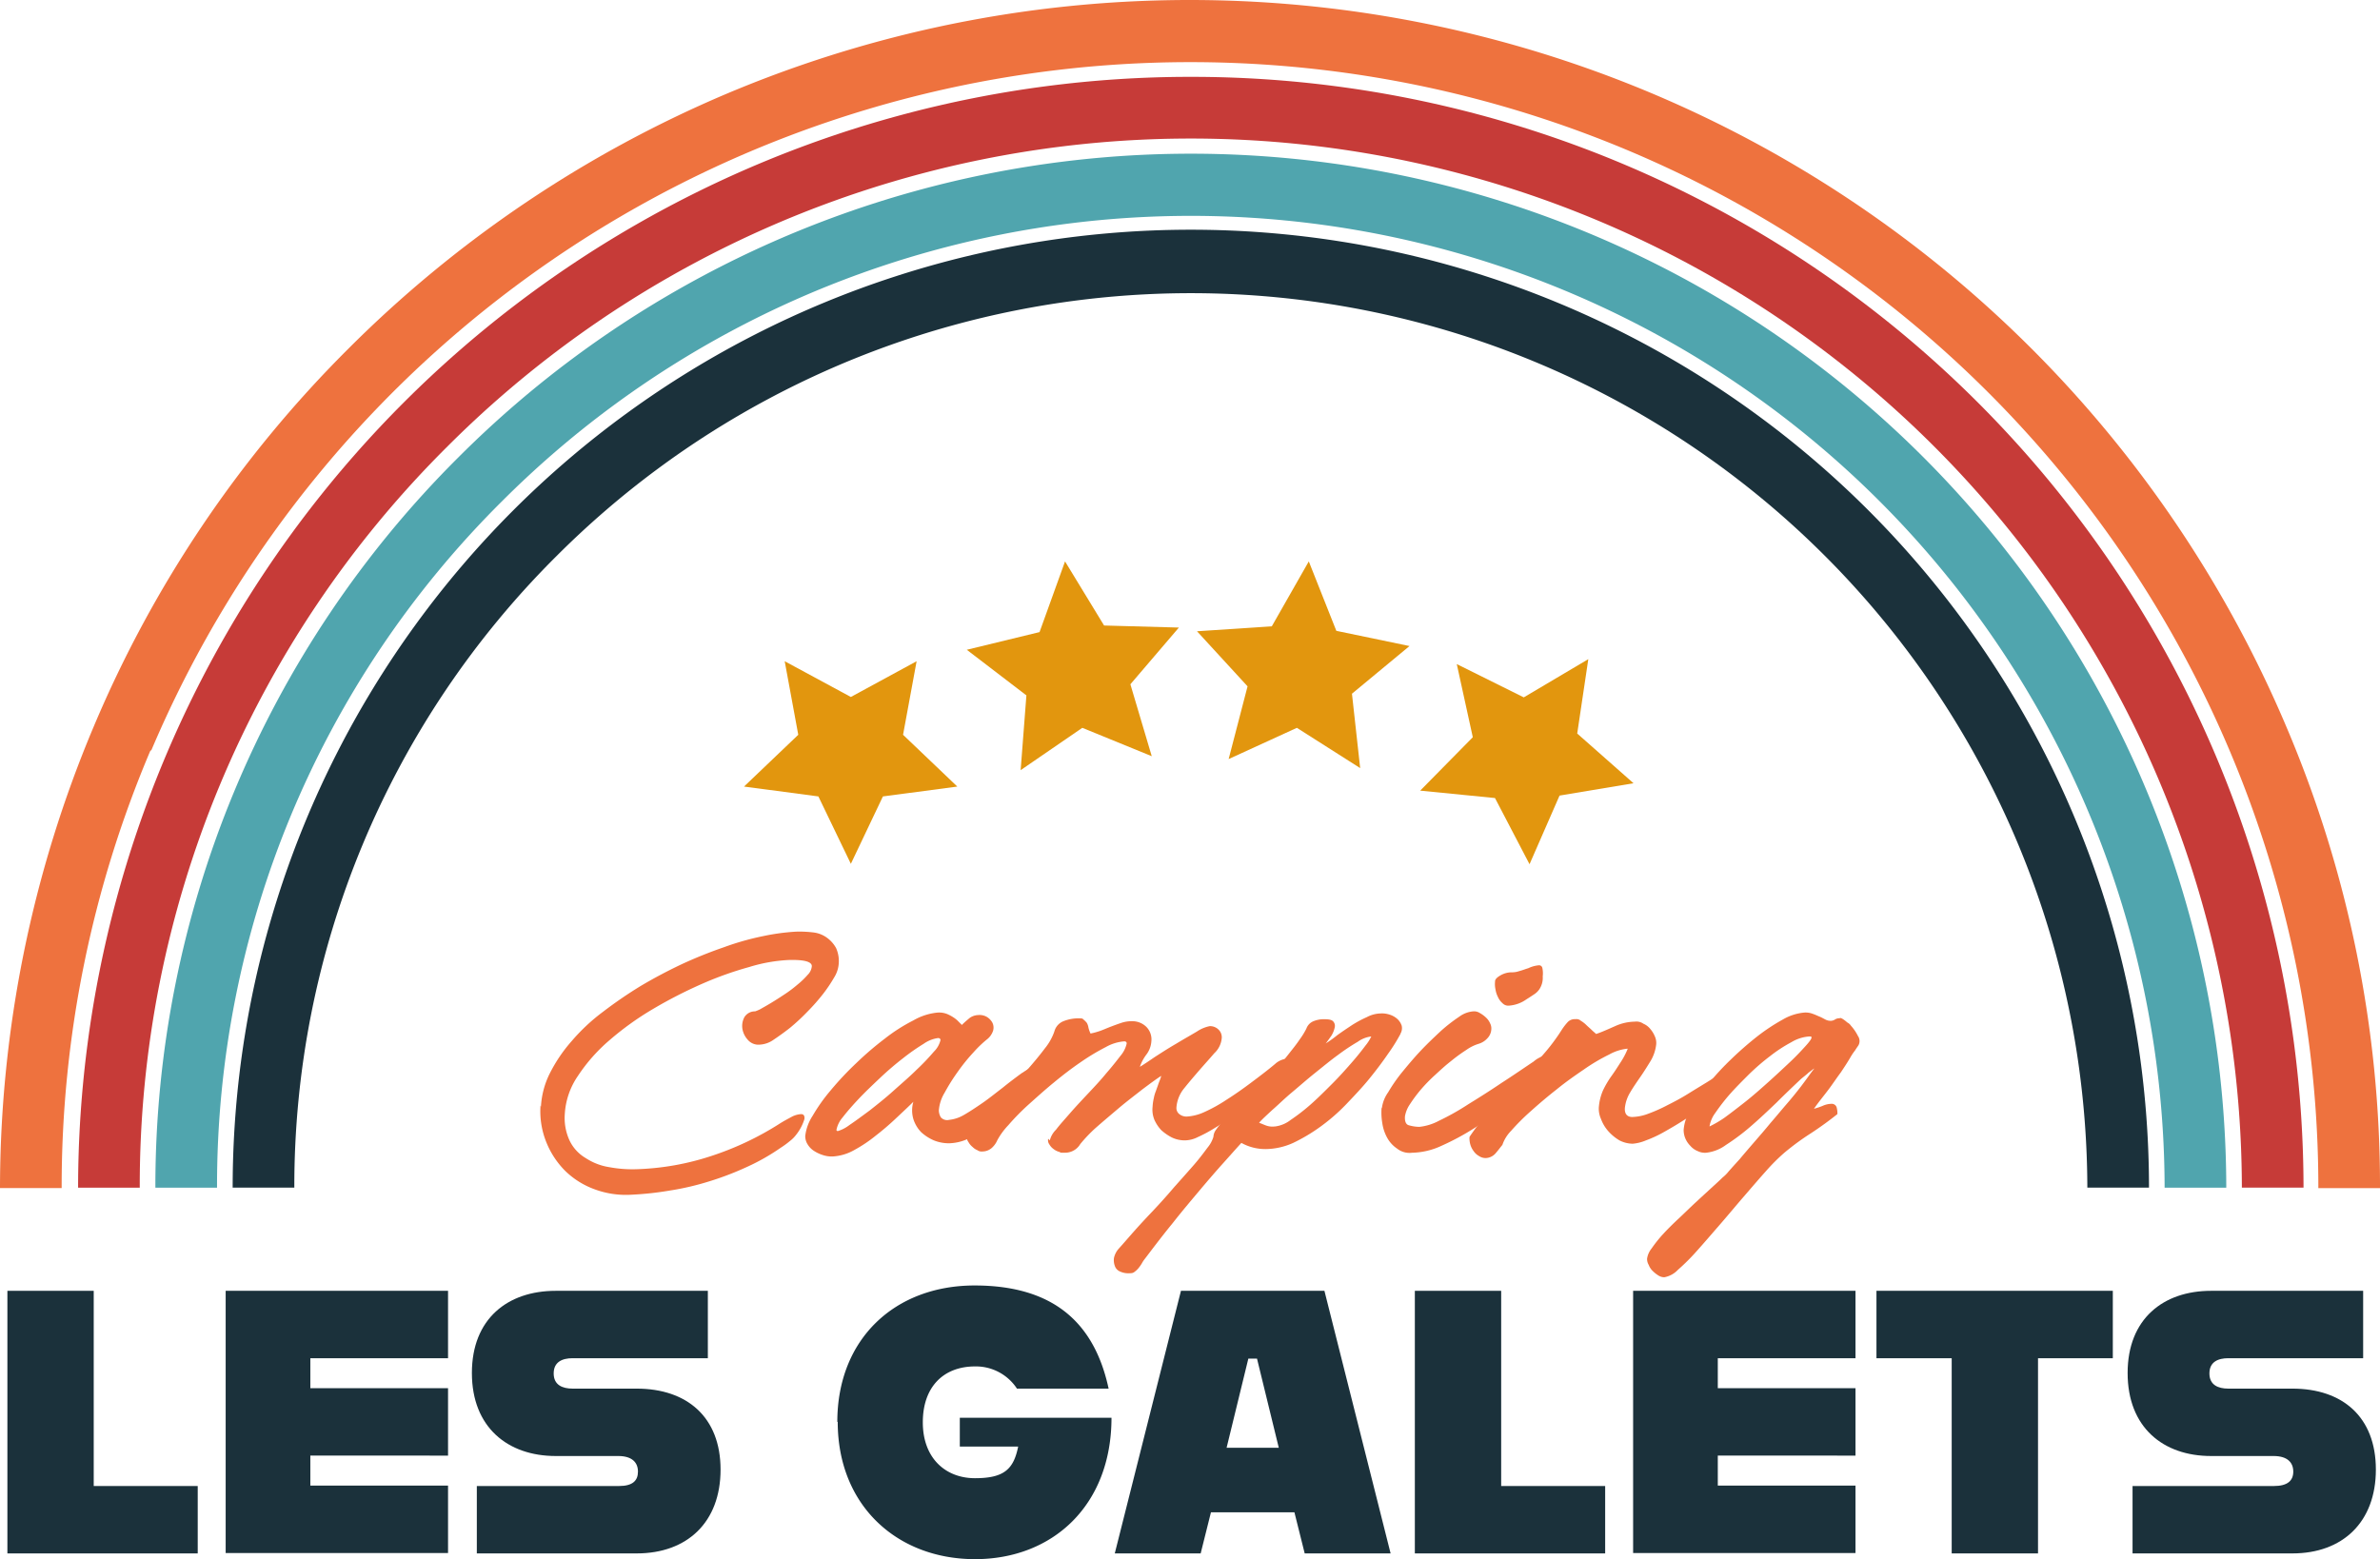
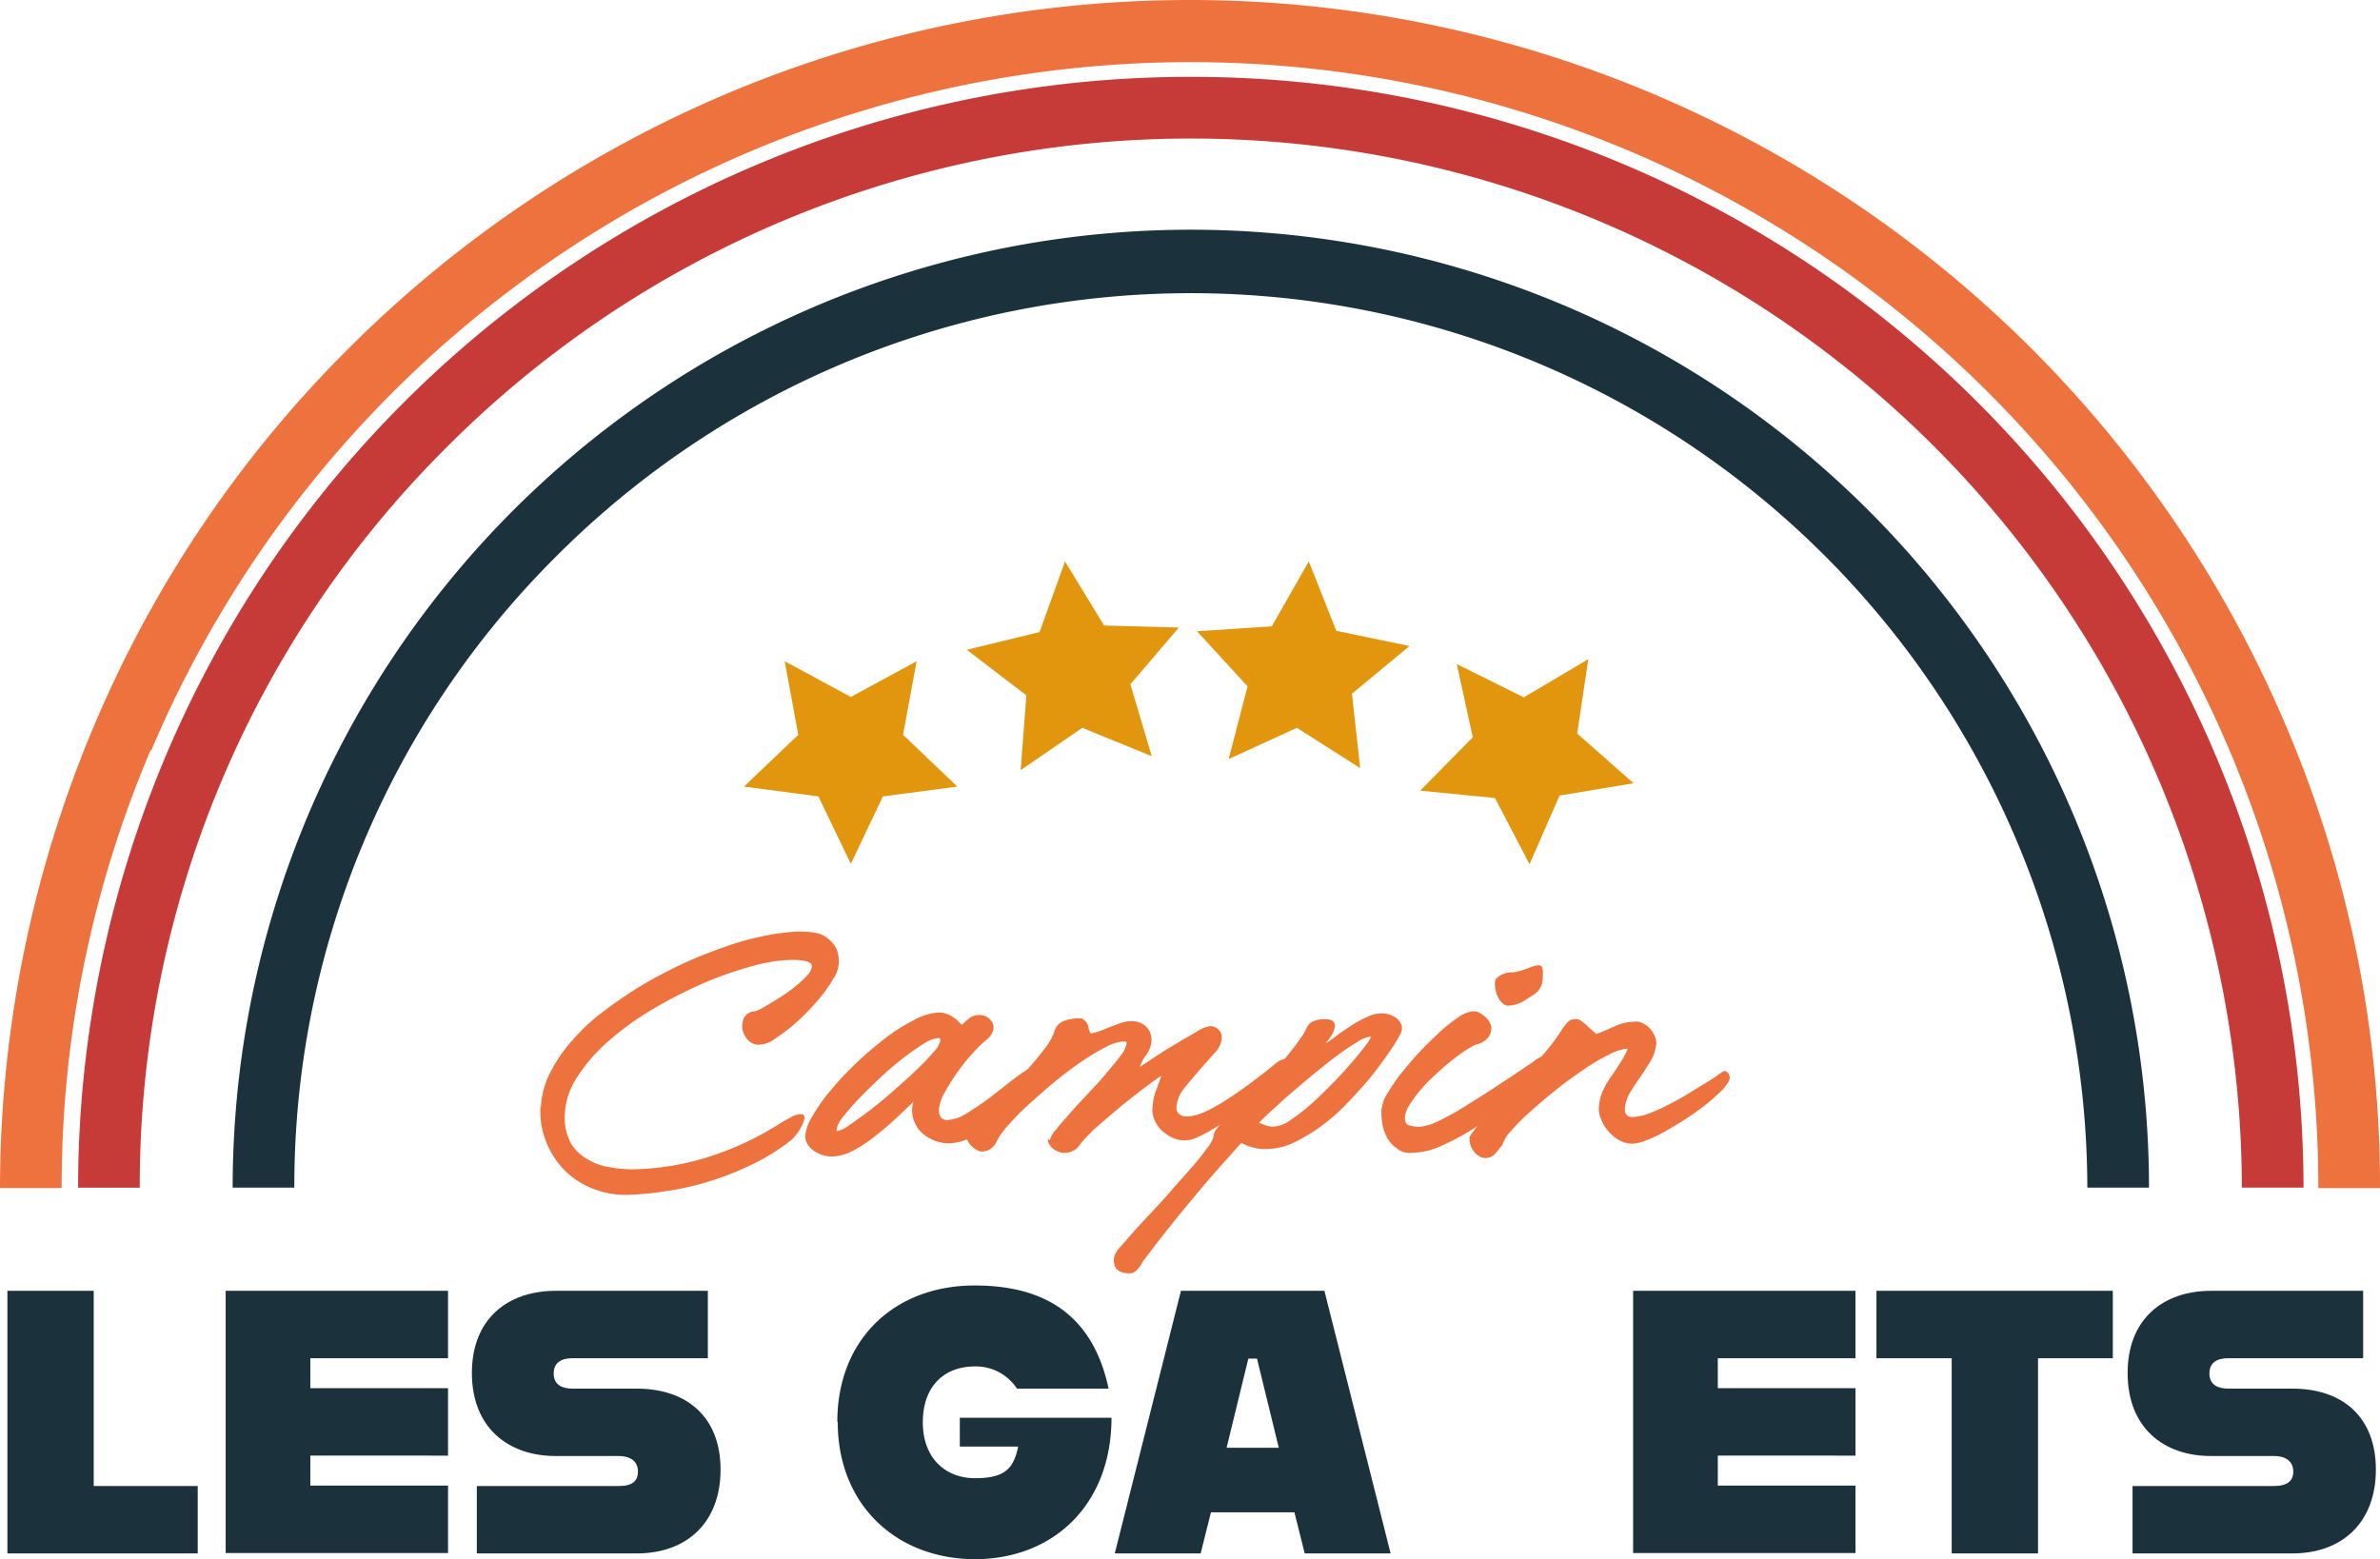
<svg xmlns="http://www.w3.org/2000/svg" id="Groupe_44" data-name="Groupe 44" width="267.294" height="175.149" viewBox="0 0 267.294 175.149">
  <defs>
    <clipPath id="clip-path">
      <rect id="Rectangle_2" data-name="Rectangle 2" width="267.294" height="175.149" fill="none" />
    </clipPath>
  </defs>
  <g id="Groupe_1" data-name="Groupe 1" clip-path="url(#clip-path)">
    <path id="Tracé_1" data-name="Tracé 1" d="M16.989,84.3a126.735,126.735,0,0,1,233.409,0,125.958,125.958,0,0,1,9.972,49.166h6.925a131.753,131.753,0,0,0-10.526-51.843,133.839,133.839,0,0,0-28.622-42.472A133.7,133.7,0,0,0,81.619,10.526,133.839,133.839,0,0,0,39.148,39.148,132.331,132.331,0,0,0,10.526,81.619,133.747,133.747,0,0,0,0,133.463H6.925A125.3,125.3,0,0,1,16.9,84.3Z" fill="#ee723e" />
    <path id="Tracé_2" data-name="Tracé 2" d="M60.5,60.2a118.044,118.044,0,0,1,201.509,83.281h6.925A124.883,124.883,0,0,0,143.968,18.7,124.883,124.883,0,0,0,19,143.484h6.925A117.027,117.027,0,0,1,60.5,60.2Z" transform="translate(-10.229 -10.067)" fill="#c63b38" />
-     <path id="Tracé_3" data-name="Tracé 3" d="M76.763,76.409a109.365,109.365,0,0,1,186.691,77.141h6.925A116.276,116.276,0,0,0,71.87,71.47,115.542,115.542,0,0,0,37.8,153.551h6.925A108.326,108.326,0,0,1,76.763,76.409Z" transform="translate(-20.35 -20.134)" fill="#50a5ae" />
    <path id="Tracé_4" data-name="Tracé 4" d="M93.024,92.67a100.686,100.686,0,0,1,171.872,71h6.925a107.61,107.61,0,0,0-215.22,0h6.925A99.817,99.817,0,0,1,93.024,92.67Z" transform="translate(-30.471 -30.255)" fill="#1b313b" />
-     <path id="Tracé_5" data-name="Tracé 5" d="M248.172,155.3l-6.925,4.755.646-8.4-6.694-5.124,8.171-1.985,2.862-7.94,4.386,7.2,8.4.231-5.447,6.371,2.4,8.079Z" transform="translate(-126.62 -73.539)" fill="#e2960e" />
+     <path id="Tracé_5" data-name="Tracé 5" d="M248.172,155.3l-6.925,4.755.646-8.4-6.694-5.124,8.171-1.985,2.862-7.94,4.386,7.2,8.4.231-5.447,6.371,2.4,8.079" transform="translate(-126.62 -73.539)" fill="#e2960e" />
    <path id="Tracé_6" data-name="Tracé 6" d="M302.418,155.3l-7.663,3.509,2.124-8.171-5.678-6.186,8.4-.554,4.155-7.294,3.093,7.8,8.217,1.708-6.463,5.355.923,8.356Z" transform="translate(-156.768 -73.539)" fill="#e2960e" />
    <path id="Tracé_7" data-name="Tracé 7" d="M353.9,176l-8.4-.831,5.909-6-1.8-8.217,7.525,3.739,7.248-4.293-1.246,8.356,6.325,5.586-8.31,1.385-3.37,7.71Z" transform="translate(-186.001 -86.352)" fill="#e2960e" />
    <path id="Tracé_8" data-name="Tracé 8" d="M196.6,176.088l-3.6,7.571-3.647-7.571L181,174.98l6.094-5.817L185.57,160.9,193,164.916l7.386-4.016-1.523,8.264,6.094,5.817Z" transform="translate(-97.442 -86.621)" fill="#e2960e" />
    <path id="Tracé_9" data-name="Tracé 9" d="M131.523,246.366a9.461,9.461,0,0,1,1.016-3.786,17.144,17.144,0,0,1,2.447-3.6,21.672,21.672,0,0,1,3.509-3.278,48.948,48.948,0,0,1,4.247-2.908c1.477-.877,3.047-1.708,4.616-2.447a50.137,50.137,0,0,1,4.709-1.893,30.323,30.323,0,0,1,4.386-1.246,24.741,24.741,0,0,1,3.739-.508,13,13,0,0,1,1.939.092,3.212,3.212,0,0,1,1.523.6,3.526,3.526,0,0,1,1.016,1.154,3.6,3.6,0,0,1,.277,1.939,3.4,3.4,0,0,1-.508,1.385,16.267,16.267,0,0,1-1.246,1.847,22.543,22.543,0,0,1-1.754,1.985,22.993,22.993,0,0,1-1.939,1.8c-.646.508-1.293.969-1.847,1.339a2.943,2.943,0,0,1-1.57.554,1.569,1.569,0,0,1-1.339-.554,2.413,2.413,0,0,1-.6-1.246,2.1,2.1,0,0,1,.231-1.293,1.381,1.381,0,0,1,1.2-.646,4.8,4.8,0,0,0,.554-.231c.323-.185.739-.415,1.2-.693s.969-.6,1.523-.969a13.664,13.664,0,0,0,1.477-1.108,8.892,8.892,0,0,0,1.154-1.108,1.538,1.538,0,0,0,.462-.969c0-.508-.877-.739-2.585-.693a17.979,17.979,0,0,0-4.432.785,38.762,38.762,0,0,0-5.309,1.893,51.581,51.581,0,0,0-5.494,2.816,33.137,33.137,0,0,0-4.893,3.509,19.157,19.157,0,0,0-3.555,4.016A8.423,8.423,0,0,0,134.2,247.2a6.027,6.027,0,0,0,.554,3,4.569,4.569,0,0,0,1.8,1.939,6.676,6.676,0,0,0,2.631,1.016,14.183,14.183,0,0,0,3.139.231,29.647,29.647,0,0,0,8.31-1.477,33.594,33.594,0,0,0,7.71-3.647c.508-.323.969-.554,1.385-.785a2.59,2.59,0,0,1,1.016-.277c.277,0,.415.185.369.554a5.306,5.306,0,0,1-.923,1.754,3.713,3.713,0,0,1-.739.739,9.666,9.666,0,0,1-1.016.739,23.592,23.592,0,0,1-3.832,2.17,33.542,33.542,0,0,1-4.247,1.616,30.082,30.082,0,0,1-4.386,1.016,35.072,35.072,0,0,1-4.247.462,10.091,10.091,0,0,1-4.155-.6,9.205,9.205,0,0,1-3.324-2.077,9.6,9.6,0,0,1-2.124-3.232,9.284,9.284,0,0,1-.646-4.109Z" transform="translate(-70.77 -122.044)" fill="#ee723e" />
    <path id="Tracé_10" data-name="Tracé 10" d="M220.321,253.14a8.637,8.637,0,0,1,1.385-.785,2.75,2.75,0,0,1,1.062-.231c.462,0,.646.185.646.554s-.369.877-1.108,1.57-1.523,1.431-2.4,2.216-1.754,1.523-2.678,2.216a16.119,16.119,0,0,1-2.678,1.708,5.371,5.371,0,0,1-2.493.692,4.482,4.482,0,0,1-1.708-.323,5.083,5.083,0,0,1-1.431-.923,3.706,3.706,0,0,1-.877-1.477,3.458,3.458,0,0,1,0-1.939c-.554.554-1.2,1.154-1.939,1.847a29.6,29.6,0,0,1-2.262,1.939,15.632,15.632,0,0,1-2.4,1.616,5.542,5.542,0,0,1-2.4.739,3.049,3.049,0,0,1-1.108-.138,4.045,4.045,0,0,1-1.016-.462,2.258,2.258,0,0,1-.739-.739,1.707,1.707,0,0,1-.277-.969,5.255,5.255,0,0,1,.831-2.262,19.523,19.523,0,0,1,2.031-2.862,34.627,34.627,0,0,1,2.862-3.047,35.485,35.485,0,0,1,3.232-2.77,19.224,19.224,0,0,1,3.185-2.031,6.669,6.669,0,0,1,2.678-.877,2.475,2.475,0,0,1,1.062.138,4.22,4.22,0,0,1,.785.416,2.923,2.923,0,0,1,.554.462l.369.369c.323-.323.6-.554.877-.785a1.718,1.718,0,0,1,.923-.323,1.669,1.669,0,0,1,.969.185,1.735,1.735,0,0,1,.646.646,1.243,1.243,0,0,1,.092.923,2.036,2.036,0,0,1-.739,1.016,13.178,13.178,0,0,0-1.477,1.431,21.116,21.116,0,0,0-1.754,2.17,21.966,21.966,0,0,0-1.477,2.354,4.482,4.482,0,0,0-.646,1.985,1.556,1.556,0,0,0,.231.785.946.946,0,0,0,.923.277,4.112,4.112,0,0,0,1.662-.554c.646-.369,1.339-.831,2.077-1.339s1.477-1.108,2.262-1.708c.739-.6,1.477-1.154,2.17-1.662Zm-20.867,6.6a4.028,4.028,0,0,0,1.385-.693c.692-.462,1.431-1.016,2.308-1.662.877-.692,1.754-1.385,2.678-2.216s1.8-1.57,2.585-2.354a24.955,24.955,0,0,0,1.939-2.031,2.685,2.685,0,0,0,.739-1.293c0-.138-.092-.231-.277-.231a3.707,3.707,0,0,0-1.616.646,24.036,24.036,0,0,0-2.308,1.616c-.831.646-1.708,1.385-2.585,2.216s-1.708,1.616-2.4,2.354q-1.108,1.177-1.8,2.077a3.061,3.061,0,0,0-.693,1.385c0,.092,0,.138.139.138Z" transform="translate(-105.463 -132.65)" fill="#ee723e" />
    <path id="Tracé_11" data-name="Tracé 11" d="M244.525,261.511a2.532,2.532,0,0,1,.693-1.2c.415-.554.969-1.154,1.57-1.847s1.293-1.431,2.031-2.216,1.431-1.523,2.031-2.262c.646-.739,1.154-1.385,1.616-1.985a3.134,3.134,0,0,0,.692-1.385c0-.138-.092-.231-.277-.231a4.989,4.989,0,0,0-2.077.646,24.311,24.311,0,0,0-2.77,1.662c-1.016.692-1.985,1.431-3.047,2.308-1.016.831-1.985,1.708-2.862,2.493a26.239,26.239,0,0,0-2.262,2.308,7.917,7.917,0,0,0-1.246,1.708,2.41,2.41,0,0,1-.646.877,1.613,1.613,0,0,1-1.016.369.8.8,0,0,1-.554-.138,1.66,1.66,0,0,1-.554-.369,1.848,1.848,0,0,1-.462-.554.887.887,0,0,1-.185-.554,2.692,2.692,0,0,1,.692-1.154c.415-.508,1.016-1.154,1.708-1.847s1.385-1.477,2.216-2.262c.785-.831,1.57-1.616,2.262-2.4s1.339-1.57,1.893-2.308a6.22,6.22,0,0,0,1.062-1.893,1.709,1.709,0,0,1,1.016-1.154,4.537,4.537,0,0,1,1.57-.323c.554,0,.554,0,.692.138a2.783,2.783,0,0,1,.369.369,1.557,1.557,0,0,1,.185.554,3.626,3.626,0,0,0,.231.646,8.419,8.419,0,0,0,1.154-.323c.369-.138.785-.323,1.154-.462s.739-.277,1.154-.415a3.616,3.616,0,0,1,1.2-.185,2.228,2.228,0,0,1,1.616.646,2,2,0,0,1,.554,1.616,2.751,2.751,0,0,1-.554,1.477,4.988,4.988,0,0,0-.739,1.385c.323-.185.877-.554,1.616-1.062.785-.508,1.57-1.016,2.447-1.523.831-.508,1.662-.969,2.354-1.385a3.944,3.944,0,0,1,1.431-.6,1.357,1.357,0,0,1,1.016.415,1.19,1.19,0,0,1,.323,1.016,2.606,2.606,0,0,1-.831,1.616c-.508.6-1.062,1.2-1.662,1.893s-1.154,1.339-1.708,2.031a3.824,3.824,0,0,0-.877,2.17.861.861,0,0,0,.323.739,1.289,1.289,0,0,0,.831.277,5.452,5.452,0,0,0,1.985-.508,17.256,17.256,0,0,0,2.493-1.385c.877-.554,1.8-1.2,2.724-1.893s1.847-1.385,2.724-2.124a2.355,2.355,0,0,1,1.062-.554c.323,0,.508,0,.646.138a.612.612,0,0,1,.092.646,1.925,1.925,0,0,1-.692.923c-.415.416-.969.877-1.57,1.385s-1.293,1.062-1.985,1.616-1.431,1.108-2.17,1.616a24.965,24.965,0,0,1-2.17,1.431,15.756,15.756,0,0,1-1.893,1.016,3.3,3.3,0,0,1-1.477.369,3.37,3.37,0,0,1-1.431-.323,5.554,5.554,0,0,1-1.2-.831,4.151,4.151,0,0,1-.785-1.2,3,3,0,0,1-.185-1.431,5.425,5.425,0,0,1,.139-.969,3.9,3.9,0,0,1,.231-.785c.092-.277.185-.508.277-.785s.231-.554.323-.923c-.508.323-1.2.831-2.124,1.523-.877.692-1.8,1.385-2.724,2.17s-1.8,1.523-2.585,2.216a16.762,16.762,0,0,0-1.662,1.754,1.97,1.97,0,0,1-1.708.969c-.692,0-.415,0-.646-.092a1.707,1.707,0,0,1-.646-.323,1.6,1.6,0,0,1-.462-.508.8.8,0,0,1-.139-.646Z" transform="translate(-126.62 -133.404)" fill="#ee723e" />
    <path id="Tracé_12" data-name="Tracé 12" d="M303.156,248.908a20.058,20.058,0,0,1-1.385,2.216q-.9,1.316-2.077,2.77c-.785.969-1.662,1.893-2.585,2.862A21.225,21.225,0,0,1,294.2,259.3a19.539,19.539,0,0,1-3.093,1.847,7.678,7.678,0,0,1-3.093.693,5.557,5.557,0,0,1-2.724-.693c-.554.6-1.2,1.339-2.031,2.262s-1.708,1.939-2.678,3.093-1.985,2.354-3,3.647c-1.062,1.293-2.077,2.631-3.093,3.97a3.987,3.987,0,0,0-.323.462,3.849,3.849,0,0,1-.369.554,2.187,2.187,0,0,1-.462.462.694.694,0,0,1-.508.185,2.258,2.258,0,0,1-1.154-.185,1.032,1.032,0,0,1-.6-.646,1.845,1.845,0,0,1-.092-.877,2.328,2.328,0,0,1,.508-1.016c.462-.508,1.016-1.154,1.708-1.939s1.431-1.57,2.216-2.4,1.57-1.708,2.354-2.631c.785-.877,1.523-1.708,2.17-2.447s1.154-1.431,1.57-1.985a3.41,3.41,0,0,0,.646-1.2,1.438,1.438,0,0,1,.323-.831,5.279,5.279,0,0,1,1.431-1.431,5.122,5.122,0,0,0,.739-.554c.277-.231.646-.554,1.108-1.016s.969-.969,1.523-1.57,1.108-1.246,1.662-1.893c.6-.692,1.108-1.293,1.616-1.939s.923-1.154,1.293-1.708a8.529,8.529,0,0,0,.739-1.2,1.4,1.4,0,0,1,.785-.831,3.025,3.025,0,0,1,1.154-.231c.554,0,.877.046,1.062.231a.739.739,0,0,1,.185.692,2.964,2.964,0,0,1-.369.923c-.231.323-.415.6-.646.877a11.936,11.936,0,0,0,1.293-.923c.508-.369,1.062-.739,1.616-1.108a12.209,12.209,0,0,1,1.708-.923,3.447,3.447,0,0,1,1.523-.415,2.693,2.693,0,0,1,1.062.138,2.314,2.314,0,0,1,.877.508,1.807,1.807,0,0,1,.462.739,1.227,1.227,0,0,1-.138.877ZM289.076,259.3a3.575,3.575,0,0,0,1.754-.739,21.662,21.662,0,0,0,2.262-1.754c.785-.692,1.57-1.477,2.4-2.308s1.523-1.616,2.17-2.354,1.154-1.385,1.57-1.939a4.843,4.843,0,0,0,.646-1.016,3.244,3.244,0,0,0-1.523.6,23.036,23.036,0,0,0-2.216,1.477c-.831.6-1.662,1.293-2.585,2.031s-1.754,1.477-2.585,2.17-1.523,1.385-2.216,1.985c-.646.6-1.154,1.062-1.477,1.431.277.092.554.231.831.323a2.041,2.041,0,0,0,.923.092Z" transform="translate(-145.872 -132.758)" fill="#ee723e" />
    <path id="Tracé_13" data-name="Tracé 13" d="M336.125,250.873a3.972,3.972,0,0,1,.693-1.708,18.4,18.4,0,0,1,1.57-2.262c.646-.785,1.339-1.616,2.077-2.4.785-.831,1.523-1.523,2.262-2.216a18.345,18.345,0,0,1,2.077-1.616,3.059,3.059,0,0,1,1.57-.6,1.171,1.171,0,0,1,.739.185,3.306,3.306,0,0,1,.692.508,1.877,1.877,0,0,1,.462.646,1.249,1.249,0,0,1,.138.693,1.577,1.577,0,0,1-.462,1.016,2.146,2.146,0,0,1-.969.6,4.779,4.779,0,0,0-1.385.692,17.59,17.59,0,0,0-1.708,1.246c-.6.462-1.2,1.016-1.8,1.57a18.045,18.045,0,0,0-1.616,1.662,16.13,16.13,0,0,0-1.2,1.616,3.435,3.435,0,0,0-.554,1.339c-.046.554.092.923.415,1.016a4.374,4.374,0,0,0,1.2.185,6.021,6.021,0,0,0,2.216-.692,27.944,27.944,0,0,0,3.278-1.847c1.2-.739,2.447-1.523,3.739-2.4,1.293-.831,2.493-1.662,3.6-2.4a3.06,3.06,0,0,1,1.385-.693c.277,0,.323.092.277.323a5.214,5.214,0,0,1-.185.692,2.34,2.34,0,0,1-.415.739,2.247,2.247,0,0,1-.369.462,37.025,37.025,0,0,1-3.37,3.047,42.819,42.819,0,0,1-3.832,2.816,28.613,28.613,0,0,1-3.832,2.077,8.2,8.2,0,0,1-3.324.785,2.238,2.238,0,0,1-1.662-.462,3.457,3.457,0,0,1-1.108-1.2,4.79,4.79,0,0,1-.554-1.616,7.2,7.2,0,0,1-.092-1.708Zm12.7-14.173c0-.231.231-.462.646-.693a2.513,2.513,0,0,1,1.246-.323,2.414,2.414,0,0,0,.831-.139c.369-.092.692-.231,1.016-.323a3.378,3.378,0,0,1,1.154-.323.371.371,0,0,1,.416.277,2.868,2.868,0,0,1,.046.969,2.292,2.292,0,0,1-.092.831,2.386,2.386,0,0,1-.277.6,2.088,2.088,0,0,1-.554.554c-.277.185-.554.369-.923.6a3.817,3.817,0,0,1-1.893.693.892.892,0,0,1-.785-.277,1.929,1.929,0,0,1-.508-.693,2.786,2.786,0,0,1-.277-.877,2.649,2.649,0,0,1-.046-.831Z" transform="translate(-180.919 -126.459)" fill="#ee723e" />
    <path id="Tracé_14" data-name="Tracé 14" d="M357.546,261.157a20.712,20.712,0,0,1,2.216-2.77c.923-.969,1.893-1.985,2.862-3,1.016-1.016,1.985-2.077,2.908-3.139a21.975,21.975,0,0,0,2.354-3.093,6.515,6.515,0,0,1,.646-.831,1.086,1.086,0,0,1,.877-.323.723.723,0,0,1,.6.185,2.966,2.966,0,0,1,.6.462c.185.185.415.369.6.554s.369.323.508.462c.692-.231,1.385-.554,2.124-.877a5.525,5.525,0,0,1,2.216-.508,1.371,1.371,0,0,1,.969.231,1.99,1.99,0,0,1,.785.6,3.093,3.093,0,0,1,.508.831,1.782,1.782,0,0,1,.138.969,4.669,4.669,0,0,1-.6,1.754c-.369.6-.739,1.2-1.154,1.8s-.831,1.2-1.154,1.754a4.188,4.188,0,0,0-.6,1.754c-.046.646.231,1.016.831,1.016a5.448,5.448,0,0,0,1.8-.369,17.5,17.5,0,0,0,2.17-.969c.739-.369,1.523-.785,2.262-1.246s1.431-.877,2.031-1.246,1.108-.693,1.477-.969a2.984,2.984,0,0,1,.6-.369c.231,0,.369.138.508.369a.8.8,0,0,1,.046.646,4.043,4.043,0,0,1-.969,1.293,21.929,21.929,0,0,1-1.8,1.57,26.989,26.989,0,0,1-2.216,1.57c-.785.508-1.57.969-2.308,1.385a13.63,13.63,0,0,1-2.077.969,4.835,4.835,0,0,1-1.477.369,3.331,3.331,0,0,1-1.477-.369A5.231,5.231,0,0,1,373.1,260.6a4.262,4.262,0,0,1-.831-1.385,2.772,2.772,0,0,1-.231-1.477,5.8,5.8,0,0,1,.462-1.754,10.753,10.753,0,0,1,.923-1.57c.369-.508.692-1.016,1.016-1.523a8.607,8.607,0,0,0,.831-1.57h-.092a5.313,5.313,0,0,0-1.985.646,21.149,21.149,0,0,0-2.816,1.662c-1.016.692-2.077,1.431-3.093,2.262-1.062.831-2.031,1.662-2.908,2.447a25.01,25.01,0,0,0-2.216,2.216,4.172,4.172,0,0,0-.969,1.57c-.231.277-.462.6-.785.969a1.536,1.536,0,0,1-1.062.508,1.32,1.32,0,0,1-.785-.231,1.729,1.729,0,0,1-.6-.554,2.22,2.22,0,0,1-.369-.739,2.555,2.555,0,0,1-.092-.831Z" transform="translate(-192.461 -133.511)" fill="#ee723e" />
-     <path id="Tracé_15" data-name="Tracé 15" d="M422.351,247c.185,0,.462.185.831.508a1.089,1.089,0,0,1,.415.369,5.084,5.084,0,0,1,.785,1.154.988.988,0,0,1,.046,1.062c-.092.139-.231.323-.369.554a6.48,6.48,0,0,0-.554.831c-.323.554-.693,1.108-1.062,1.662-.416.554-.785,1.108-1.154,1.616s-.739.969-1.062,1.385-.6.785-.785,1.062a7.942,7.942,0,0,0,.969-.323,2.48,2.48,0,0,1,.969-.231.578.578,0,0,1,.6.369,2.421,2.421,0,0,1,.092.785c-.923.739-1.939,1.477-3,2.17a28.663,28.663,0,0,0-2.955,2.17,21.82,21.82,0,0,0-2.077,2.077c-.785.877-1.616,1.847-2.493,2.862s-1.754,2.077-2.678,3.139-1.754,2.031-2.539,2.908a23.9,23.9,0,0,1-2.17,2.17,2.774,2.774,0,0,1-1.523.831,1.2,1.2,0,0,1-.646-.185,3.481,3.481,0,0,1-.646-.508,1.826,1.826,0,0,1-.462-.692,1.3,1.3,0,0,1-.185-.693,2.362,2.362,0,0,1,.508-1.154,15.311,15.311,0,0,1,1.246-1.57c.508-.554,1.108-1.154,1.754-1.754s1.246-1.2,1.893-1.8,1.2-1.108,1.754-1.616,1.016-.923,1.339-1.247a3.838,3.838,0,0,0,.646-.646q.485-.554,1.246-1.385c.462-.554,1.016-1.2,1.616-1.893s1.246-1.431,1.847-2.17c.646-.739,1.246-1.477,1.847-2.17s1.154-1.385,1.616-1.985c.277-.369.554-.739.785-1.062s.462-.646.692-.923c-.185.092-.369.277-.646.462-.231.231-.554.462-.877.739-.831.785-1.754,1.662-2.724,2.631-.969.923-1.939,1.847-2.908,2.678a24.019,24.019,0,0,1-2.77,2.077,4.567,4.567,0,0,1-2.216.877,1.823,1.823,0,0,1-.969-.185,2.137,2.137,0,0,1-.831-.6,2.618,2.618,0,0,1-.554-.831,2.411,2.411,0,0,1-.185-.969,4.9,4.9,0,0,1,.785-2.262,21.217,21.217,0,0,1,1.893-2.77,30.156,30.156,0,0,1,2.631-2.862,38.2,38.2,0,0,1,2.955-2.585,21.776,21.776,0,0,1,2.862-1.893,5.8,5.8,0,0,1,2.4-.785,2.253,2.253,0,0,1,.969.138c.277.092.554.231.785.323s.462.231.646.323a1.2,1.2,0,0,0,.508.138.9.9,0,0,0,.554-.138.832.832,0,0,1,.554-.139Zm-14.634,12.188a12.811,12.811,0,0,0,1.662-.969q1.039-.762,2.354-1.8c.877-.692,1.708-1.431,2.585-2.216s1.662-1.523,2.4-2.216,1.293-1.293,1.754-1.8.693-.831.693-.969c0-.092,0-.092-.092-.138h-.138a4.471,4.471,0,0,0-2.031.646,16.334,16.334,0,0,0-2.4,1.57,24.919,24.919,0,0,0-2.4,2.077c-.785.785-1.523,1.523-2.17,2.262a22.338,22.338,0,0,0-1.57,2.031,3.475,3.475,0,0,0-.646,1.477Z" transform="translate(-215.718 -132.65)" fill="#ee723e" />
    <path id="Tracé_16" data-name="Tracé 16" d="M1.8,314.1h9.695v21.928h11.68V343.6H1.8Z" transform="translate(-0.969 -169.096)" fill="#1b313b" />
    <path id="Tracé_17" data-name="Tracé 17" d="M54.9,314.046H79.875v7.571H64.41v3.37H79.875v7.571H64.41v3.37H79.875V343.5H54.9V314.046Z" transform="translate(-29.556 -169.042)" fill="#1b313b" />
    <path id="Tracé_18" data-name="Tracé 18" d="M115.446,336.028h15.881c1.523,0,2.124-.6,2.124-1.616s-.646-1.754-2.216-1.754h-7.017c-5.4,0-9.418-3.232-9.418-9.325s4.016-9.233,9.418-9.233H141.3v7.571H126.11c-1.154,0-2.124.415-2.124,1.708s.969,1.708,2.124,1.708h7.2c5.632,0,9.418,3.185,9.418,9.094s-3.739,9.418-9.418,9.418H115.354v-7.571Z" transform="translate(-61.803 -169.096)" fill="#1b313b" />
    <path id="Tracé_19" data-name="Tracé 19" d="M203.7,328.127c0-9.325,6.463-15.327,15.419-15.327s13.48,4.293,15.05,11.587H223.874a5.51,5.51,0,0,0-4.709-2.493c-3.509,0-5.863,2.262-5.863,6.278s2.539,6.278,5.863,6.278,4.34-1.062,4.847-3.555h-6.555v-3.232h17.035c0,9.833-6.6,15.881-15.327,15.881s-15.419-6-15.419-15.419Z" transform="translate(-109.662 -168.396)" fill="#1b313b" />
    <path id="Tracé_20" data-name="Tracé 20" d="M278.633,314.1h16.112l7.433,29.5h-9.648l-1.154-4.616H282l-1.154,4.616H271.2Zm5.124,17.635h5.863l-2.447-10.018H286.2Z" transform="translate(-146.001 -169.096)" fill="#1b313b" />
-     <path id="Tracé_21" data-name="Tracé 21" d="M344.2,314.1h9.695v21.928h11.68V343.6H344.2Z" transform="translate(-185.301 -169.096)" fill="#1b313b" />
    <path id="Tracé_22" data-name="Tracé 22" d="M397.3,314.046h24.975v7.571H406.81v3.37h15.465v7.571H406.81v3.37h15.465V343.5H397.3V314.046Z" transform="translate(-213.887 -169.042)" fill="#1b313b" />
    <path id="Tracé_23" data-name="Tracé 23" d="M464.9,321.671h-8.4V314.1h26.545v7.571h-8.4V343.6h-9.695V321.671Z" transform="translate(-245.758 -169.096)" fill="#1b313b" />
    <path id="Tracé_24" data-name="Tracé 24" d="M518.154,336.028h15.881c1.523,0,2.17-.6,2.17-1.616s-.646-1.754-2.216-1.754h-7.017c-5.4,0-9.371-3.232-9.371-9.325s4.016-9.233,9.371-9.233h17.081v7.571H528.91c-1.154,0-2.123.415-2.123,1.708s.969,1.708,2.123,1.708h7.2c5.632,0,9.371,3.185,9.371,9.094s-3.739,9.418-9.371,9.418H518.154Z" transform="translate(-278.651 -169.096)" fill="#1b313b" />
  </g>
</svg>